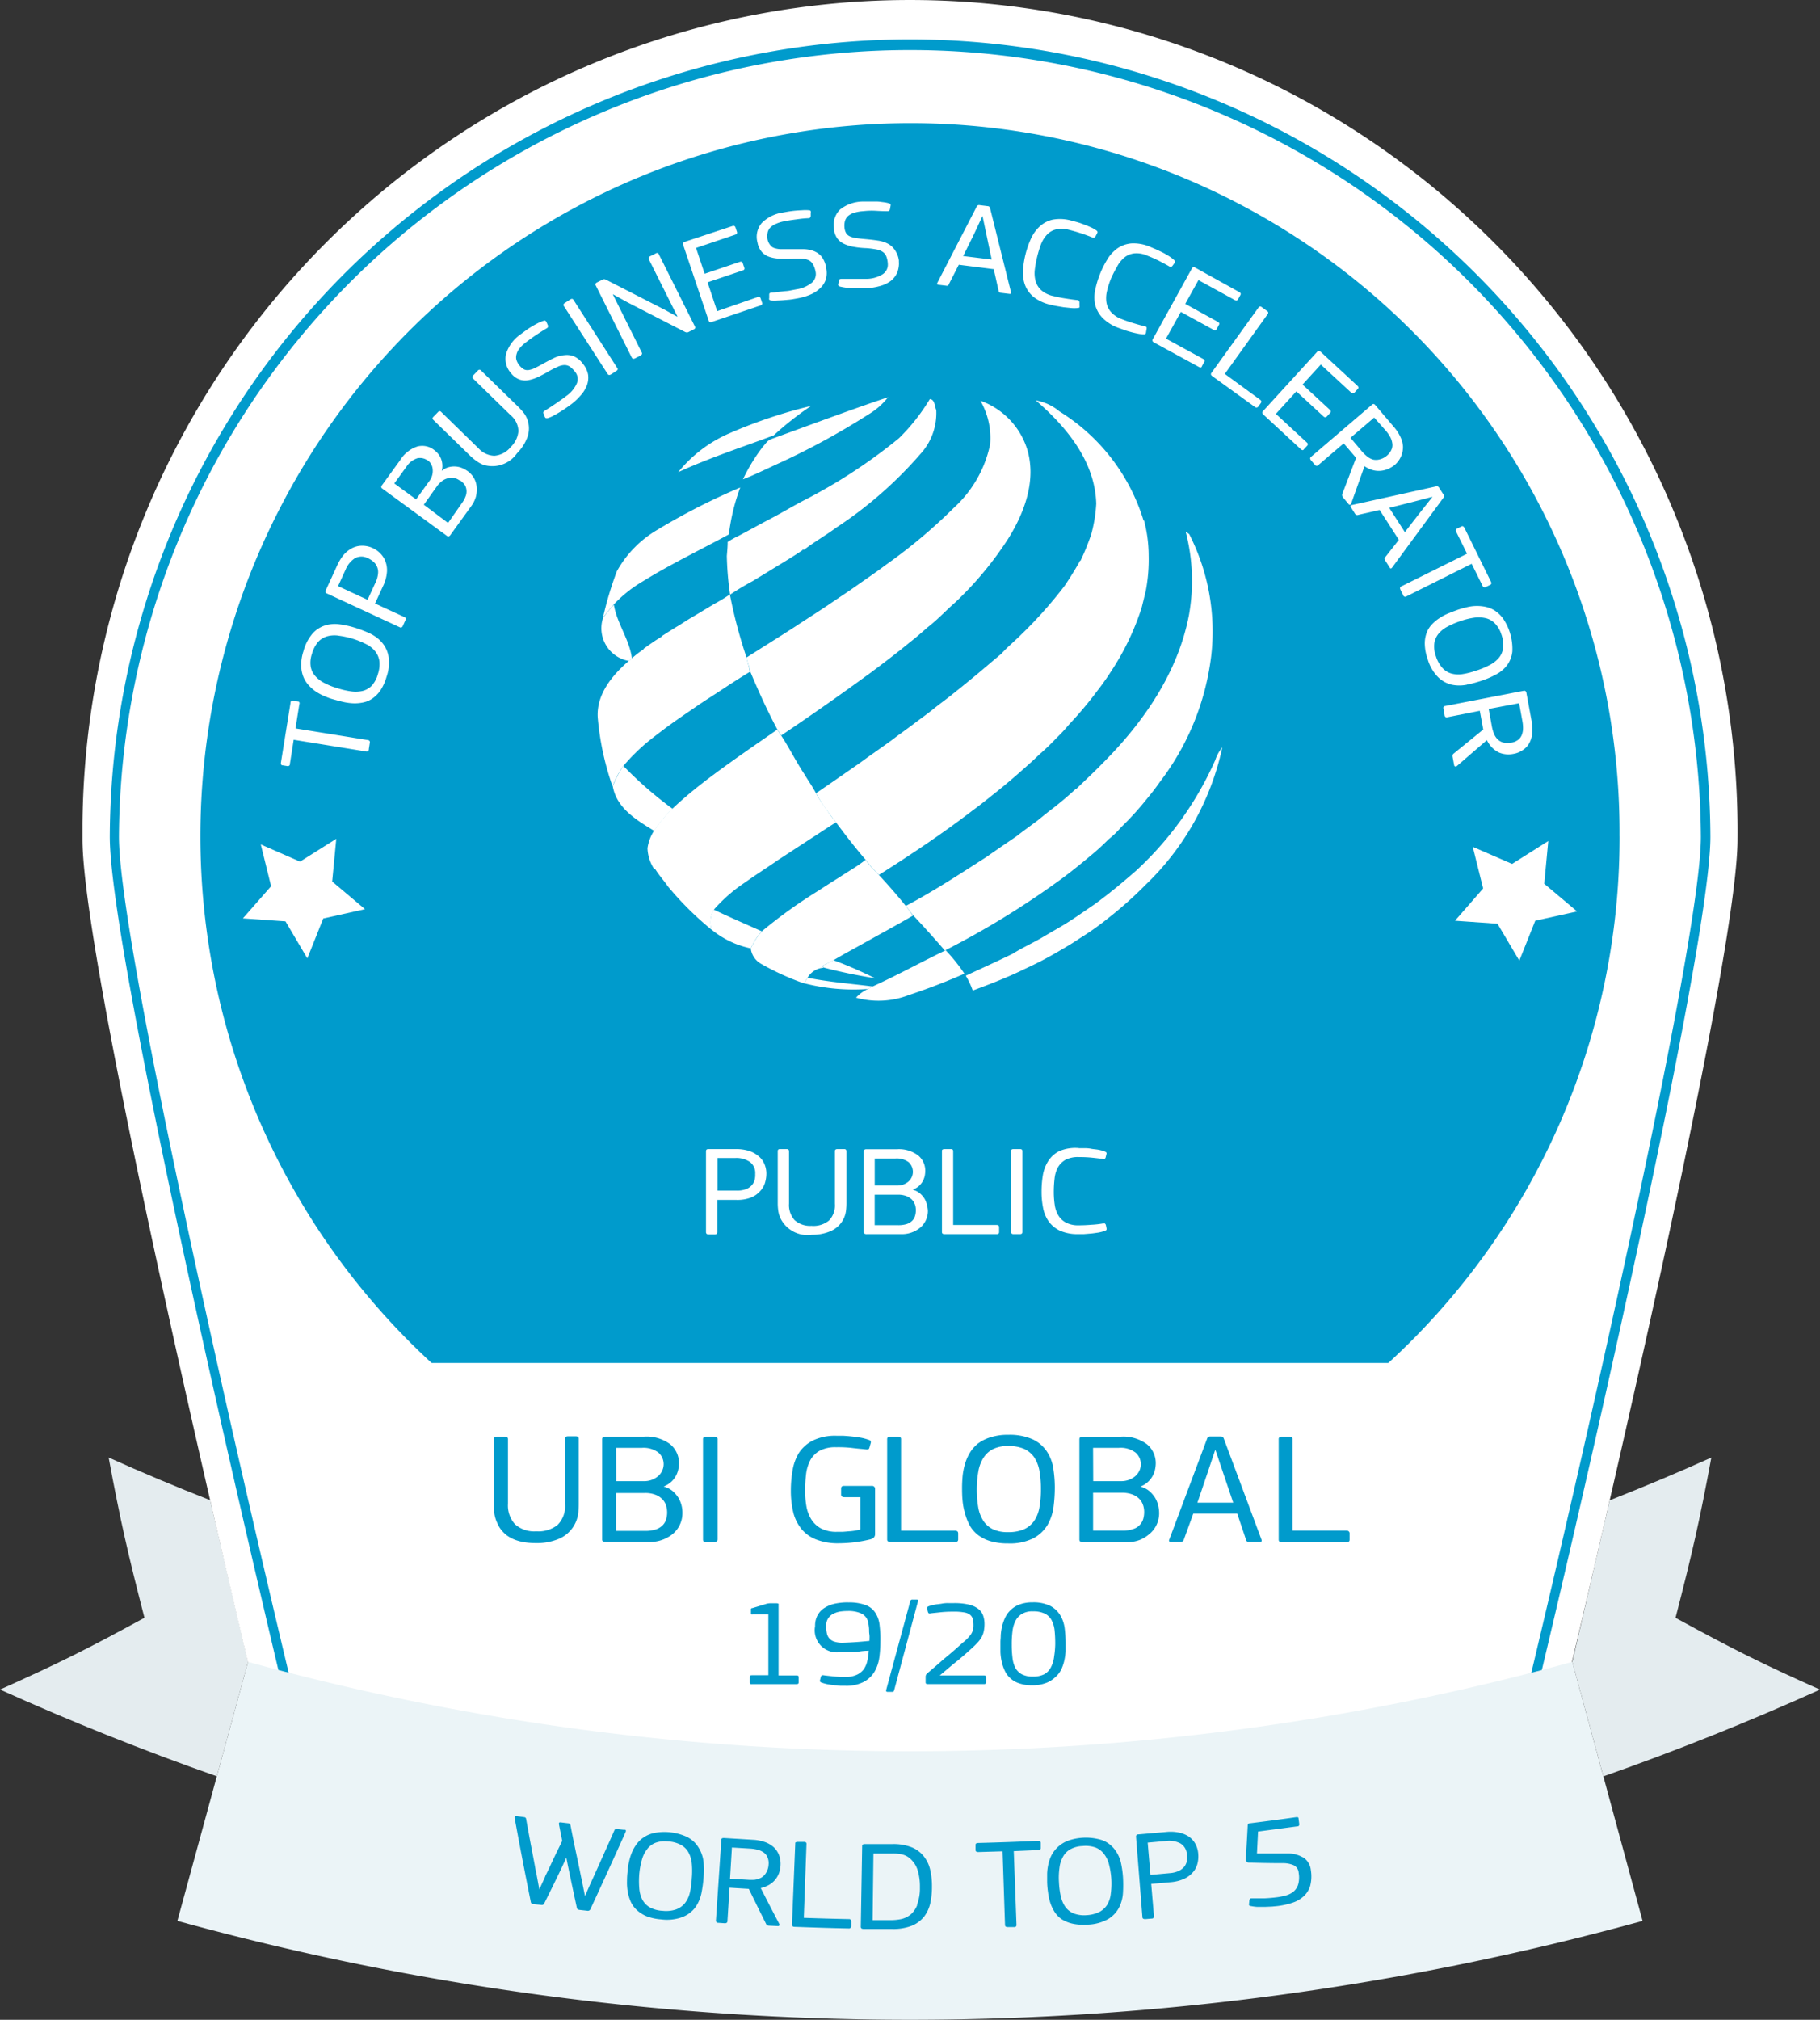
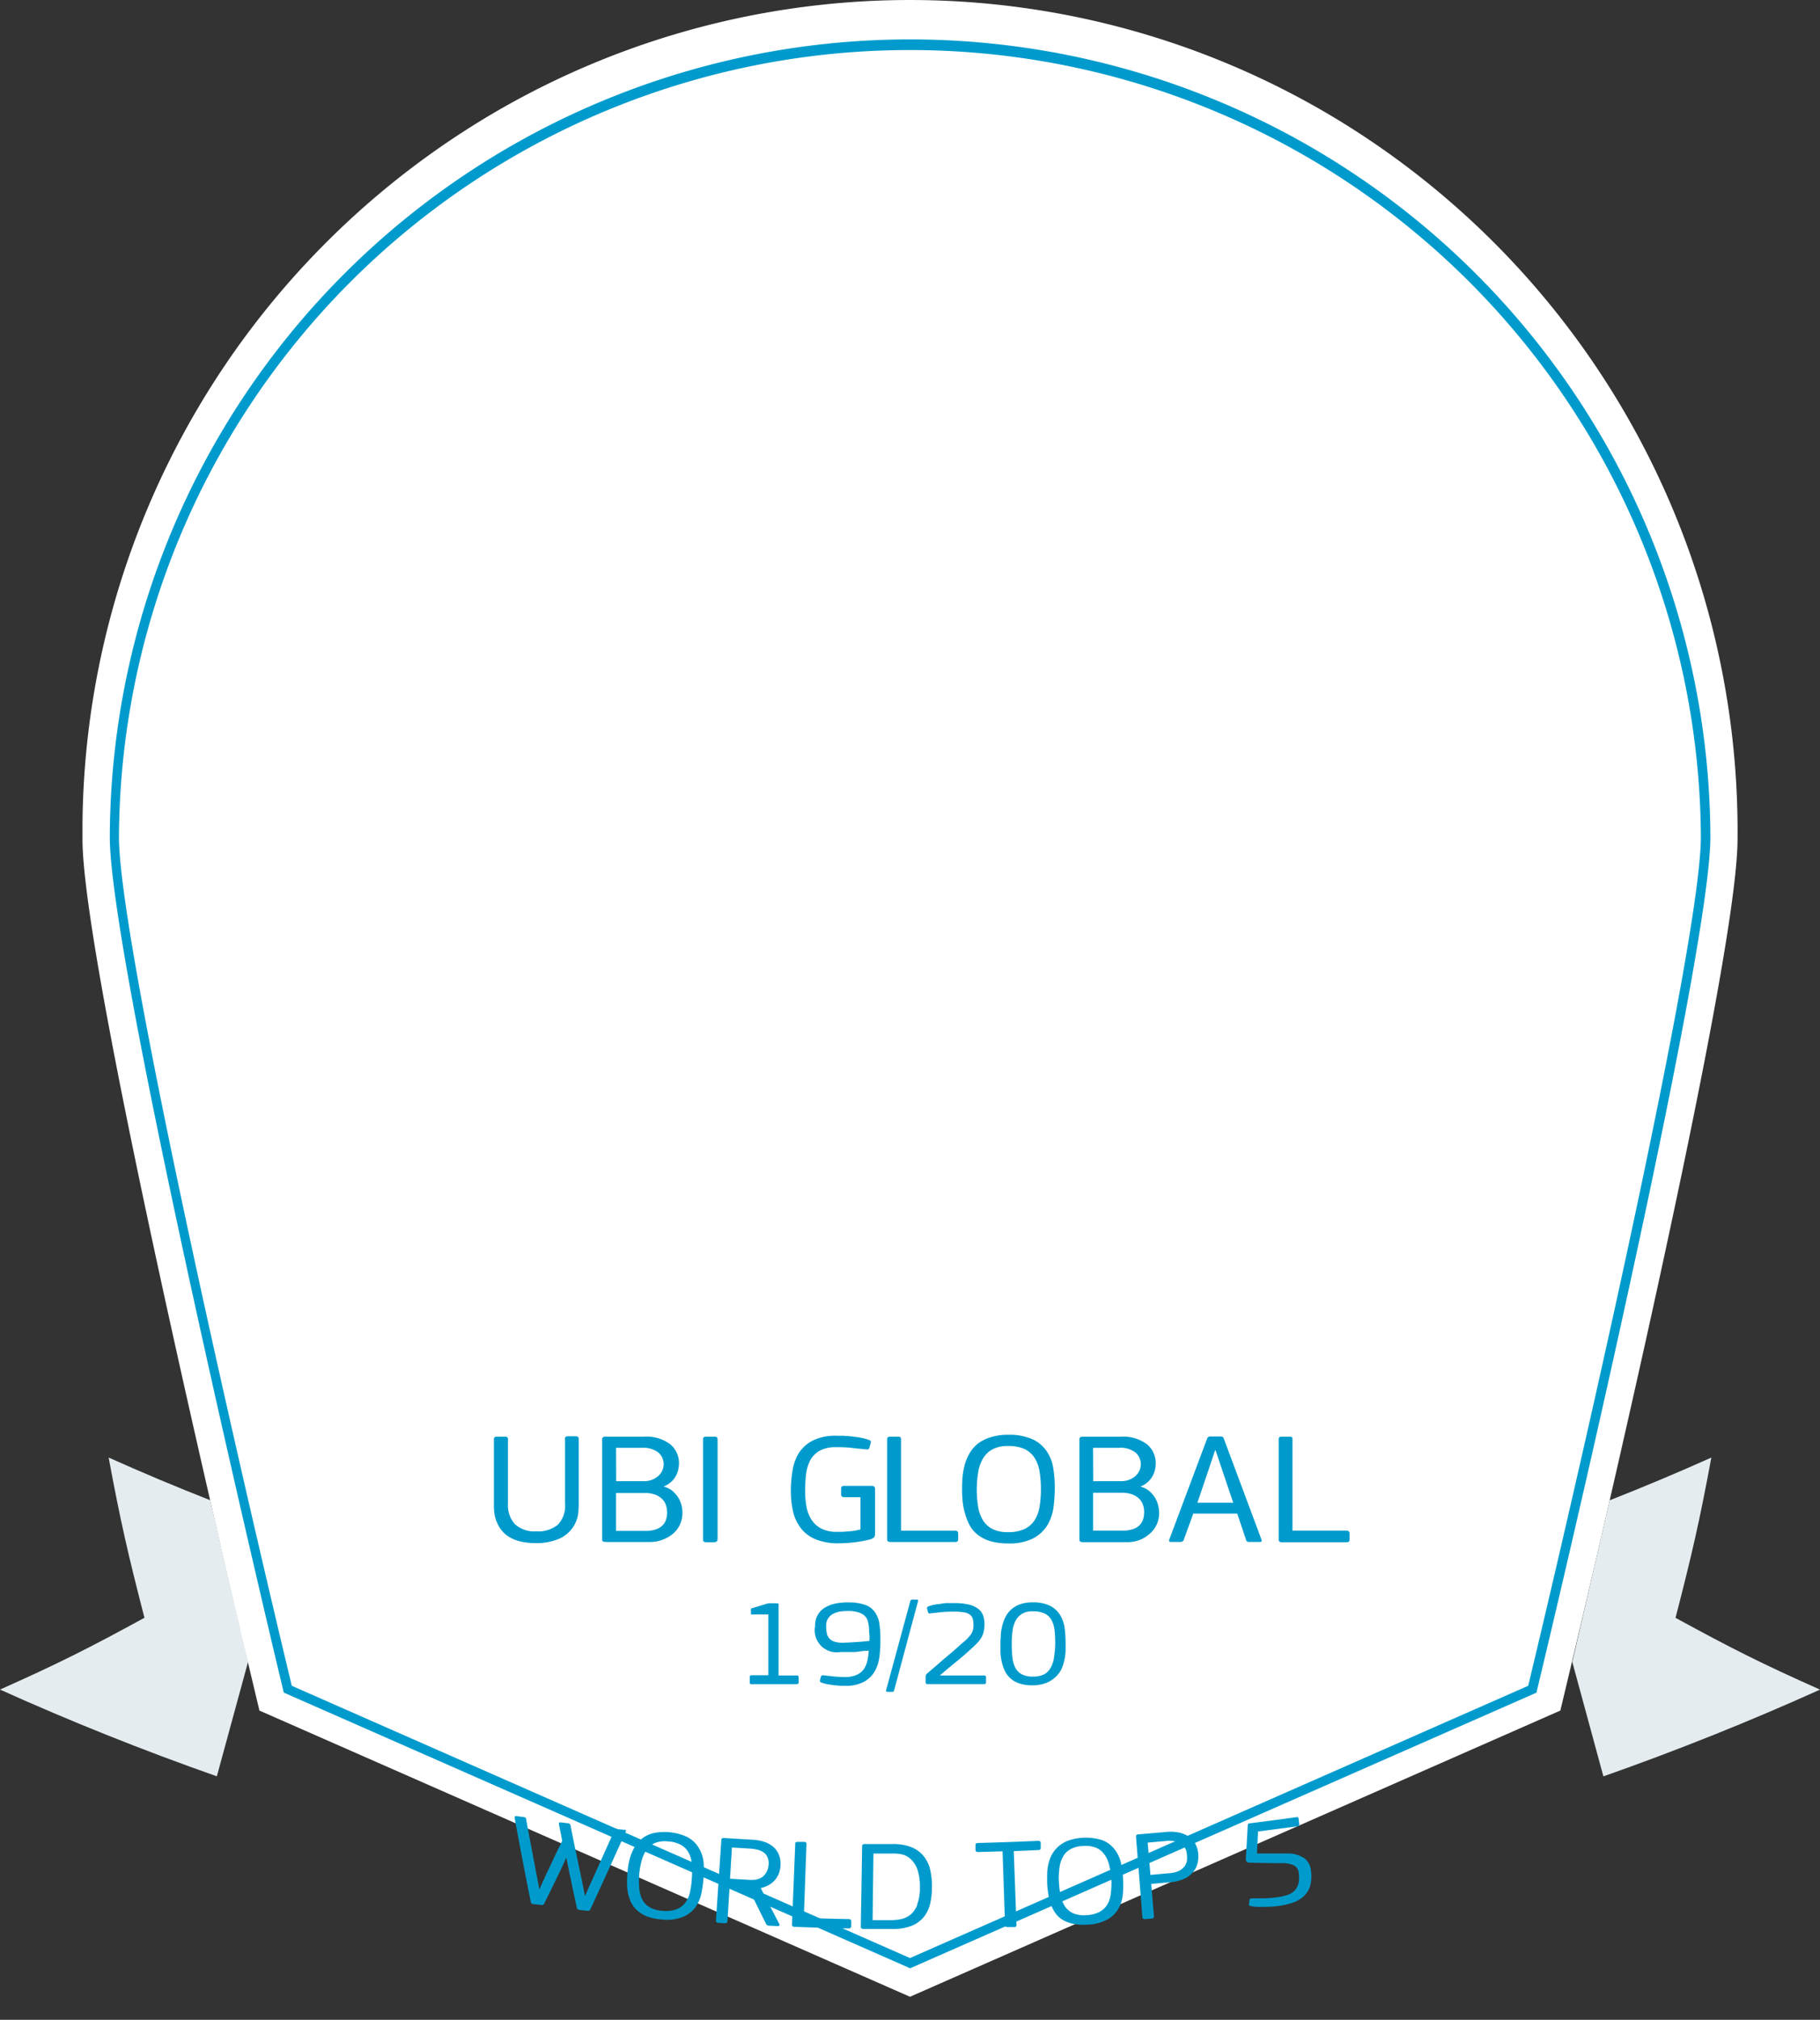
<svg xmlns="http://www.w3.org/2000/svg" id="_4_-_Иконка_UBI_Global" data-name="4 - Иконка UBI Global" width="144.836" height="160.694" viewBox="0 0 144.836 160.694">
  <rect x="0" y="0" width="144.836" height="160.694" fill="#333333" stroke="none" />
  <path id="Path_110" data-name="Path 110" d="M30.849,64.739a.22.22,0,0,1-.247.134l-.634-.059a.453.453,0,0,1-.167-.045.19.19,0,0,1-.061-.118q-.421-1.7-.815-3.379l-.127-.6-.249.579q-.723,1.541-1.471,3.112a.215.215,0,0,1-.238.118l-.668-.081a.2.2,0,0,1-.19-.17q-.765-3.346-1.374-6.726c0-.1.034-.149.136-.136l.6.084a.2.2,0,0,1,.136.052.222.222,0,0,1,.048.118q.254,1.431.557,2.852c.057.281.1.511.149.733l.118.579c.029.165.054.272.07.339l.226,1.073.448-.955a1.6,1.6,0,0,1,.124-.283l.244-.514.3-.656c.106-.238.21-.457.308-.656s.179-.385.249-.516l.134-.3q-.144-.657-.281-1.315c0-.113,0-.165.122-.149l.6.068a.2.2,0,0,1,.2.163c.158.74.308,1.428.455,2.055l.186.792.167.729.134.575c.036.158.068.272.081.333l.244,1.068H30.4l.4-.971c.032-.057.077-.163.145-.317l.229-.55.292-.692.317-.756c.249-.591.511-1.245.8-1.958a.183.183,0,0,1,.077-.106.26.26,0,0,1,.154,0l.577.041c.1,0,.129.061.081.19q-1.253,3.089-2.625,6.212Zm8.937-1.666a9.338,9.338,0,0,0,.1-1.231,7.478,7.478,0,0,0-.113-1.222,2.72,2.72,0,0,0-.4-1.086,2.256,2.256,0,0,0-.9-.783,4.352,4.352,0,0,0-2.711-.226,2.494,2.494,0,0,0-.828.385,2.261,2.261,0,0,0-.563.586,2.919,2.919,0,0,0-.351.7,4.384,4.384,0,0,0-.186.735,4.327,4.327,0,0,0-.077.683v.826a4,4,0,0,0,.088.821,3.3,3.3,0,0,0,.265.765,1.992,1.992,0,0,0,.511.643,2.678,2.678,0,0,0,.828.457,4.216,4.216,0,0,0,1.222.2,3.7,3.7,0,0,0,1.727-.281,2.4,2.4,0,0,0,.971-.833,2.915,2.915,0,0,0,.419-1.145Zm-.9-2.331a6.531,6.531,0,0,1-.061,2.34,2.136,2.136,0,0,1-.369.86,1.616,1.616,0,0,1-.695.511,2.707,2.707,0,0,1-1.089.154,2.429,2.429,0,0,1-1.023-.242,1.584,1.584,0,0,1-.611-.588,2.263,2.263,0,0,1-.283-.883,5.965,5.965,0,0,1-.029-1.132,5.611,5.611,0,0,1,.163-1.145,2.47,2.47,0,0,1,.378-.853,1.539,1.539,0,0,1,.649-.514,2.15,2.15,0,0,1,.98-.154,2.486,2.486,0,0,1,1.023.217,1.534,1.534,0,0,1,.638.548,2.272,2.272,0,0,1,.328.878Zm7.421,4.427a.129.129,0,0,0,0-.124q-.884-1.364-1.779-2.72a2.3,2.3,0,0,0,.69-.335,1.774,1.774,0,0,0,.695-1.027,2.218,2.218,0,0,0,.061-.579,1.969,1.969,0,0,0-.22-.869,1.638,1.638,0,0,0-.511-.579,2.107,2.107,0,0,0-.731-.312,3.082,3.082,0,0,0-.837-.088c-.788.025-1.573.025-2.36.025-.134,0-.2.057-.2.165v6.425c0,.118.072.174.21.174h.509c.138,0,.2-.061.2-.186V62.478h1.571q.791,1.341,1.62,2.67a.307.307,0,0,0,.113.1.414.414,0,0,0,.158,0l.692-.025a.136.136,0,0,0,.113-.057Zm-1.412-5.332a1.231,1.231,0,0,1,.149.584l-.016-.02a1.367,1.367,0,0,1-.158.708,1.025,1.025,0,0,1-.369.412,1.528,1.528,0,0,1-.511.195,3.622,3.622,0,0,1-.541.057H41.986V59.282h1.478a2.949,2.949,0,0,1,.566.041,1.4,1.4,0,0,1,.511.165.9.9,0,0,1,.353.349Zm7.074,5.024q-2.2.183-4.4.3c-.147,0-.224-.05-.231-.154L47.021,58.6a.158.158,0,0,1,.045-.147.2.2,0,0,1,.145-.041l.509-.027a.2.2,0,0,1,.145.027.17.17,0,0,1,.057.143l.33,5.85q1.826-.109,3.644-.263c.138,0,.21.041.22.154l.036.385c0,.1-.057.165-.183.181Zm6.371-2.806a5.011,5.011,0,0,0-.423-2.6,2.675,2.675,0,0,0-.634-.987,2.342,2.342,0,0,0-1.021-.579,3.948,3.948,0,0,0-1.534-.072c-.731.084-1.462.165-2.191.238-.14.014-.195.077-.195.183l.6,6.389a.158.158,0,0,0,.068.129.452.452,0,0,0,.2,0q1.144-.11,2.286-.242a4.165,4.165,0,0,0,1.586-.462,2.444,2.444,0,0,0,.9-.858,2.635,2.635,0,0,0,.351-1.141Zm-1.38-2.48a4.482,4.482,0,0,1,.369,1.356l-.043,0a3.52,3.52,0,0,1-.034,1.376,1.941,1.941,0,0,1-.45.849,1.817,1.817,0,0,1-.706.446,4.475,4.475,0,0,1-.815.186l-1.494.163-.511-5.277,1.532-.165a3.1,3.1,0,0,1,.819,0,1.535,1.535,0,0,1,.74.308,2.05,2.05,0,0,1,.593.756Z" transform="translate(31.084 71.471)" fill="#fff" fill-rule="evenodd" />
  <path id="Path_111" data-name="Path 111" d="M16.724,55.073q-4.08-1.6-8.079-3.395c.946,5.09,1.534,7.647,2.851,12.75C7.04,66.859,4.737,68.024,0,70.14q8.477,3.817,17.256,6.9l2.485-9.107L16.724,55.073Zm111.372.009q4.086-1.606,8.093-3.4c-.944,5.09-1.532,7.647-2.851,12.75,4.458,2.431,6.762,3.6,11.5,5.712q-8.468,3.816-17.24,6.9l-2.474-9.1L128.1,55.084Z" transform="translate(0 64.282)" fill="#e4ecef" fill-rule="evenodd" />
  <path id="Path_112" data-name="Path 112" d="M134.609,67.208A66.249,66.249,0,0,0,102.189,9.6a65.577,65.577,0,0,0-65.855-.584A66.238,66.238,0,0,0,2.9,66.035v1.172c0,10.9,14.083,69.324,14.083,69.324L68.754,159.3l51.754-22.771S134.609,78.113,134.609,67.208Z" transform="translate(3.664 -0.438)" fill="#fff" fill-rule="evenodd" />
-   <path id="Path_113" data-name="Path 113" d="M119.979,61.508a56.421,56.421,0,0,0-106.2-26.867,56.943,56.943,0,0,0,11.664,68.775h76.139a56.685,56.685,0,0,0,18.4-41.907Z" transform="translate(8.903 5.02)" fill="#009bcc" fill-rule="evenodd" />
  <path id="Path_114" data-name="Path 114" d="M67.4,155.217l.149.068L117.4,133.351l.041-.179c4.768-19.92,13.8-59.749,13.8-67.915a63.689,63.689,0,0,0-127.377,0c0,10.055,13.2,65.421,13.8,67.9l0,.009.045.181,49.7,21.868Zm.147-.749-49.2-21.662C13.209,111.361,4.593,73.2,4.593,65.258a62.946,62.946,0,0,1,125.89,0c0,8.066-8.962,47.6-13.741,67.548l-49.2,21.662Z" transform="translate(4.873 1.315)" fill="#009bcc" fill-rule="evenodd" />
  <path id="Path_115" data-name="Path 115" d="M11.352,47.515l-.308,1.933,5.771.928a.165.165,0,0,1,.143.215l-.081.514a.164.164,0,0,1-.2.181L10.9,50.351,10.6,52.266a.165.165,0,0,1-.2.181l-.385-.063c-.109,0-.149-.091-.129-.22l.763-4.755a.157.157,0,0,1,.195-.17l.382.068c.113-.007.158.07.134.208Zm5.558-5.649a9.894,9.894,0,0,0-1.15-.435,7.615,7.615,0,0,0-1.186-.263,2.664,2.664,0,0,0-1.143.077,2.231,2.231,0,0,0-1.023.647,3.6,3.6,0,0,0-.735,1.426,3.405,3.405,0,0,0-.174,1.136,2.464,2.464,0,0,0,.174.894,2.21,2.21,0,0,0,.435.683,3.105,3.105,0,0,0,.6.514,4.375,4.375,0,0,0,.67.349l.118.048a3.886,3.886,0,0,0,.527.183l.238.066c.188.052.367.1.559.145a4.473,4.473,0,0,0,.812.113,3.171,3.171,0,0,0,.8-.068,1.962,1.962,0,0,0,.731-.312,2.467,2.467,0,0,0,.645-.652,3.945,3.945,0,0,0,.48-1.068,3.372,3.372,0,0,0,.154-1.659,2.308,2.308,0,0,0-.548-1.113,2.942,2.942,0,0,0-.987-.711Zm-2.474.2a6.683,6.683,0,0,1,2.218.672,2.111,2.111,0,0,1,.742.588,1.634,1.634,0,0,1,.326.776,2.444,2.444,0,0,1-.122,1.027,2.24,2.24,0,0,1-.475.905,1.532,1.532,0,0,1-.715.425,2.422,2.422,0,0,1-.914.045,6.281,6.281,0,0,1-1.093-.247,5.658,5.658,0,0,1-1.068-.425,2.408,2.408,0,0,1-.735-.57,1.507,1.507,0,0,1-.349-.756,2.116,2.116,0,0,1,.1-.98,2.566,2.566,0,0,1,.464-.926,1.568,1.568,0,0,1,.7-.466,2.24,2.24,0,0,1,.926-.072Zm3.322-6.576a2.005,2.005,0,0,0-1.451-.575,1.731,1.731,0,0,0-.767.195,2.263,2.263,0,0,0-.649.514,3.74,3.74,0,0,0-.509.812l-.921,2.007c-.061.124-.041.21.057.258l5.83,2.7c.1.052.186.011.24-.113l.2-.446c.059-.12.032-.2-.068-.251l-2.347-1.079.638-1.387a3.123,3.123,0,0,0,.312-1.134,1.973,1.973,0,0,0-.138-.874A1.718,1.718,0,0,0,17.759,35.494Zm-1.98.414a1.089,1.089,0,0,1,1.023,0h0a1.717,1.717,0,0,1,.439.278,1.082,1.082,0,0,1,.373.944,2.132,2.132,0,0,1-.2.715l-.634,1.376-2.347-1.089.6-1.315a1.946,1.946,0,0,1,.749-.91Zm8.982-6.916a1.724,1.724,0,0,1,.708,1.306,2.263,2.263,0,0,1-.075.749,2.4,2.4,0,0,1-.369.729l-1.641,2.27a.312.312,0,0,1-.143.129.154.154,0,0,1-.138-.036l-5.167-3.779c-.086-.068-.091-.154,0-.267l1.437-1.982a2.557,2.557,0,0,1,1.369-1.089,1.528,1.528,0,0,1,1.337.278,1.9,1.9,0,0,1,.272.249,1.494,1.494,0,0,1,.373.833,1.55,1.55,0,0,1-.041.582,1.43,1.43,0,0,1,.573-.3,1.679,1.679,0,0,1,1.077.084,2.559,2.559,0,0,1,.425.244Zm-3.2-.855a1.018,1.018,0,0,0-.815-.181,1.623,1.623,0,0,0-.876.679l-.962,1.328,1.734,1.267,1.064-1.471a1.317,1.317,0,0,0,.26-.894.987.987,0,0,0-.4-.749v.02Zm2.136,1.39a1.363,1.363,0,0,1,.419.206l.023-.02a1.638,1.638,0,0,1,.33.3.905.905,0,0,1,.174.41,1.066,1.066,0,0,1-.041.514,2.184,2.184,0,0,1-.339.627L23.186,33.1l-1.93-1.448L22.292,30.2a2,2,0,0,1,.464-.468,1.331,1.331,0,0,1,.482-.2,1.014,1.014,0,0,1,.464,0Zm4.447-2.437a1.992,1.992,0,0,0,.643-1.285,1.7,1.7,0,0,0-.622-1.274l-2.974-2.9a.17.17,0,0,1-.072-.143.3.3,0,0,1,.086-.138l.349-.36a.2.2,0,0,1,.122-.077.168.168,0,0,1,.138.068l2.949,2.874a6.063,6.063,0,0,1,.414.453,1.991,1.991,0,0,1,.3.514,2.066,2.066,0,0,1,.032,1.433,3.59,3.59,0,0,1-.837,1.31,2.392,2.392,0,0,1-2.67.914,2.121,2.121,0,0,1-.509-.272,4.431,4.431,0,0,1-.511-.412l-2.953-2.876c-.057-.052-.081-.1-.077-.136a.242.242,0,0,1,.077-.131l.353-.364a.272.272,0,0,1,.122-.077.181.181,0,0,1,.143.068l2.974,2.9a1.765,1.765,0,0,0,1.251.579A1.856,1.856,0,0,0,28.149,27.089Zm5.784-6.635a1.888,1.888,0,0,1,.4.837,1.709,1.709,0,0,1-.081.831,2.507,2.507,0,0,1-.466.788,4.951,4.951,0,0,1-.735.708c-.127.1-.272.2-.439.317a9.106,9.106,0,0,1-1.023.627,2.2,2.2,0,0,1-.444.195.285.285,0,0,1-.179,0,.217.217,0,0,1-.077-.1l-.106-.272c-.032-.077,0-.143.091-.2l.455-.29.475-.317.439-.31a4.082,4.082,0,0,0,.339-.249,2.479,2.479,0,0,0,.862-1.03.9.9,0,0,0-.143-.907,2.018,2.018,0,0,0-.407-.407.792.792,0,0,0-.441-.134,1.349,1.349,0,0,0-.511.129,6.411,6.411,0,0,0-.711.355c-.3.181-.593.333-.874.466a3.146,3.146,0,0,1-.8.258,1.374,1.374,0,0,1-.722-.072,1.537,1.537,0,0,1-.654-.514,1.691,1.691,0,0,1-.371-1.516,2.971,2.971,0,0,1,1.138-1.539l.349-.258a6.79,6.79,0,0,1,.96-.6,3.3,3.3,0,0,1,.511-.222c.086-.029.143-.036.179,0a.156.156,0,0,1,.077.1l.118.263a.389.389,0,0,1,0,.109q0,.061-.109.122-.388.233-.765.484-.434.285-.844.6a3.033,3.033,0,0,0-.548.514,1.218,1.218,0,0,0-.24.484.808.808,0,0,0,0,.441,1.378,1.378,0,0,0,.593.738.647.647,0,0,0,.4.052,1.777,1.777,0,0,0,.511-.174q.35-.175.69-.369c.3-.165.584-.315.86-.444a2.478,2.478,0,0,1,.806-.2,1.471,1.471,0,0,1,.751.118,1.856,1.856,0,0,1,.686.586Zm2.652.557-.43.276c-.118.07-.2.061-.265-.036l-3.472-5.386a.17.17,0,0,1-.034-.156.26.26,0,0,1,.113-.113l.423-.276a.276.276,0,0,1,.143-.045c.041,0,.081.029.122.1l3.474,5.406c.068.077.041.158-.077.231Zm-.256-6.088H36.3l2.3,4.621c.057.1,0,.186-.1.247l-.43.215c-.12.061-.213.041-.265-.061l-2.874-5.753c-.048-.091,0-.163.1-.22l.43-.215a.274.274,0,0,1,.183-.043.915.915,0,0,1,.149.057l4.689,2.4.93.514h.032l-2.279-4.556a.181.181,0,0,1,0-.154.24.24,0,0,1,.118-.1l.435-.215a.181.181,0,0,1,.136-.032q.058,0,.109.109l2.867,5.735c.05.1.02.174-.091.233l-.389.195a.285.285,0,0,1-.186.045.452.452,0,0,1-.158-.057l-4.6-2.367-1.077-.6Zm11.825.812a.247.247,0,0,1-.136.077l-3.836,1.3c-.134.045-.215,0-.244-.088l-2.044-6.065c-.036-.106,0-.183.143-.226L45.812,9.48c.124-.041.2,0,.24.086l.124.371c.034.106,0,.183-.143.231L42.92,11.22l.686,2.055,2.795-.946c.122-.041.2,0,.235.093l.127.376c.036.1,0,.174-.131.215l-2.795.944.765,2.292,3.225-1.12a.167.167,0,0,1,.235.106l.122.367a.15.15,0,0,1-.029.134Zm5.11-2.985a1.887,1.887,0,0,1,0,.946,1.6,1.6,0,0,1-.441.708,2.459,2.459,0,0,1-.756.514,4.65,4.65,0,0,1-.971.3c-.158.034-.337.061-.511.091s-.4.045-.6.063-.4.029-.588.036a2.828,2.828,0,0,1-.48,0,.26.26,0,0,1-.167-.072.152.152,0,0,1,0-.118v-.3c0-.079.057-.124.167-.138a4.4,4.4,0,0,0,.511-.052L50,14.66a2.939,2.939,0,0,0,.511-.07l.414-.079a2.489,2.489,0,0,0,1.227-.539.9.9,0,0,0,.272-.9,1.8,1.8,0,0,0-.2-.55.783.783,0,0,0-.326-.317,1.426,1.426,0,0,0-.511-.129,6.643,6.643,0,0,0-.788,0,8.928,8.928,0,0,1-.984,0,2.919,2.919,0,0,1-.833-.136,1.394,1.394,0,0,1-.613-.385,1.591,1.591,0,0,1-.358-.769,1.691,1.691,0,0,1,.33-1.539,2.947,2.947,0,0,1,1.686-.844l.421-.077c.167-.023.346-.05.541-.068s.389-.029.582-.038a3.216,3.216,0,0,1,.511,0,.181.181,0,0,1,.165.068.17.17,0,0,1,0,.122v.283a.364.364,0,0,1-.043.1c0,.036-.07.057-.147.061a7.947,7.947,0,0,0-.9.088c-.339.041-.683.091-1.021.158a2.886,2.886,0,0,0-.724.235,1.267,1.267,0,0,0-.43.319.817.817,0,0,0-.174.407,1.478,1.478,0,0,0,0,.471,1.086,1.086,0,0,0,.235.482.638.638,0,0,0,.337.226,1.752,1.752,0,0,0,.536.077H51.46a2.42,2.42,0,0,1,.821.149,1.476,1.476,0,0,1,.625.441,1.9,1.9,0,0,1,.358.837Zm5.8-.487a1.955,1.955,0,0,1-.138.944,1.745,1.745,0,0,1-.511.647,2.557,2.557,0,0,1-.817.392,5.065,5.065,0,0,1-1,.179H55.459A4.689,4.689,0,0,1,54.4,14.3a.321.321,0,0,1-.158-.091.192.192,0,0,1,0-.124l.063-.287c0-.077.081-.118.19-.118h2.016a2.436,2.436,0,0,0,1.283-.38.912.912,0,0,0,.385-.837,1.833,1.833,0,0,0-.118-.57.758.758,0,0,0-.287-.36,1.349,1.349,0,0,0-.511-.195,7.183,7.183,0,0,0-.781-.1,6.607,6.607,0,0,1-.982-.1,2.949,2.949,0,0,1-.8-.242,1.417,1.417,0,0,1-.561-.462,1.586,1.586,0,0,1-.251-.81,1.7,1.7,0,0,1,.511-1.476,2.969,2.969,0,0,1,1.777-.62h.973a2.807,2.807,0,0,1,.582.041,3.028,3.028,0,0,1,.511.091.24.24,0,0,1,.158.091.2.2,0,0,1,0,.122l-.052.283a.267.267,0,0,1-.057.1.22.22,0,0,1-.154.041c-.253,0-.557-.011-.905-.032a5.63,5.63,0,0,0-1.018.032,2.811,2.811,0,0,0-.747.138,1.24,1.24,0,0,0-.471.263.876.876,0,0,0-.226.38,1.437,1.437,0,0,0-.041.473,1.125,1.125,0,0,0,.124.475.663.663,0,0,0,.306.272,1.826,1.826,0,0,0,.511.14c.208.032.464.057.769.084s.652.066.95.113a2.453,2.453,0,0,1,.8.249,1.536,1.536,0,0,1,.561.516A1.856,1.856,0,0,1,59.069,12.264Zm3.888,1.96a.2.2,0,0,0,.1-.122l.783-1.539,2.784.353L67,14.64a.2.2,0,0,0,.052.109.278.278,0,0,0,.127.045l.695.084c.113.009.113-.032.113-.129L66.324,8.072a.253.253,0,0,0-.052-.118.208.208,0,0,0-.147-.061l-.638-.079a.2.2,0,0,0-.235.124l-3.119,6.04c-.054.1-.029.174.077.174l.593.07a.294.294,0,0,0,.154,0ZM65.72,8.688l.358,1.7.369,1.756-2.268-.278.812-1.638.72-1.539h.011Zm7.092.36.41.113a5.2,5.2,0,0,1,.511.17c.174.068.362.138.543.22a2.678,2.678,0,0,1,.468.253c.077.05.118.1.122.134a.181.181,0,0,1-.029.118l-.134.263a.551.551,0,0,1-.081.07.179.179,0,0,1-.158,0,13.831,13.831,0,0,0-1.833-.6,2.127,2.127,0,0,0-1.086-.036,1.455,1.455,0,0,0-.724.441,2.4,2.4,0,0,0-.471.792,9.112,9.112,0,0,0-.475,2,2.406,2.406,0,0,0,.072.889,1.594,1.594,0,0,0,.45.713,2.091,2.091,0,0,0,.944.457,9.338,9.338,0,0,0,1,.2c.317.052.62.093.9.124a.17.17,0,0,1,.158.068.446.446,0,0,1,.034.106v.272a.285.285,0,0,1,0,.129c0,.032-.07.052-.152.057a2.759,2.759,0,0,1-.511,0l-.588-.061-.552-.093q-.217-.037-.43-.093a3.338,3.338,0,0,1-1.394-.616,2.3,2.3,0,0,1-.695-.939,2.774,2.774,0,0,1-.174-1.156,7.314,7.314,0,0,1,.609-2.5,3.01,3.01,0,0,1,.679-.991,2.267,2.267,0,0,1,1.055-.579,3.289,3.289,0,0,1,1.541.081Zm6.275,2.1.394.165.511.24a5.713,5.713,0,0,1,.511.287,3.154,3.154,0,0,1,.435.319c.068.061.1.113.1.149a.149.149,0,0,1-.041.113l-.174.24a.292.292,0,0,1-.091.063.172.172,0,0,1-.154-.036q-.391-.223-.792-.428-.462-.234-.946-.421a2.037,2.037,0,0,0-1.068-.183,1.53,1.53,0,0,0-.781.339,2.391,2.391,0,0,0-.573.729,9.479,9.479,0,0,0-.491.969,6.536,6.536,0,0,0-.3.946,2.353,2.353,0,0,0-.052.889,1.546,1.546,0,0,0,.348.769,2.044,2.044,0,0,0,.874.586c.333.134.649.24.962.333s.6.174.874.242a.146.146,0,0,1,.143.086.326.326,0,0,1,0,.113l-.045.272a.24.24,0,0,1-.041.124.2.2,0,0,1-.158.036,2.415,2.415,0,0,1-.511-.061q-.289-.058-.573-.14a4.613,4.613,0,0,1-.511-.163l-.414-.149a3.417,3.417,0,0,1-1.276-.812,2.34,2.34,0,0,1-.564-1.025,2.8,2.8,0,0,1,0-1.165,7.6,7.6,0,0,1,.946-2.408,2.917,2.917,0,0,1,.808-.9,2.286,2.286,0,0,1,1.118-.405,3.312,3.312,0,0,1,1.528.283Zm4,9.586a.278.278,0,0,1-.147-.041L79.36,18.738c-.118-.068-.154-.149-.1-.242l3.123-5.649c.057-.1.143-.122.265-.057l3.5,1.942c.118.068.147.145.091.235l-.188.344c-.057.1-.143.12-.265.052l-2.883-1.582-1.052,1.89L84.445,17.1c.113.061.143.143.091.235l-.192.351c-.052.091-.138.113-.251.045L81.5,16.31l-1.181,2.127,2.965,1.62a.158.158,0,0,1,.077.242l-.188.339c-.011.061-.045.091-.088.091Zm4.291,3.128L84,21.418c-.113-.081-.131-.163-.07-.249l3.75-5.205a.191.191,0,0,1,.129-.086.226.226,0,0,1,.136.057l.416.3a.226.226,0,0,1,.091.109.19.19,0,0,1-.045.149L85,21.243,87.812,23.3c.1.077.122.163.057.256l-.226.317a.189.189,0,0,1-.265-.014Zm3.8,3.447a.283.283,0,0,1-.131-.077L88.072,24.48c-.1-.091-.118-.181-.041-.263l4.322-4.734a.181.181,0,0,1,.272,0l2.922,2.7c.1.093.113.174.036.253l-.26.292a.184.184,0,0,1-.272,0l-2.412-2.229-1.455,1.593,2.166,2c.1.086.109.167.036.249l-.272.294c-.07.081-.158.077-.253,0l-2.168-2-1.629,1.788,2.478,2.29a.165.165,0,0,1,0,.256l-.26.283a.1.1,0,0,1-.1.057Zm3.788,4.343a.133.133,0,0,0,.086-.086l1.064-2.978a2.323,2.323,0,0,0,.674.315,1.821,1.821,0,0,0,1.222-.109,2.2,2.2,0,0,0,.509-.308,1.883,1.883,0,0,0,.656-1.494,2.1,2.1,0,0,0-.215-.76,3.27,3.27,0,0,0-.455-.708l-1.534-1.8c-.081-.1-.167-.113-.249-.041l-4.87,4.164c-.081.072-.081.158,0,.263l.321.38a.174.174,0,0,0,.272,0l2.014-1.72.984,1.15-1.1,2.888a.265.265,0,0,0,0,.147.43.43,0,0,0,.081.136l.423.511a.122.122,0,0,0,.113.052Zm3.3-4.395a1.265,1.265,0,0,1-.362.484,1.371,1.371,0,0,1-.6.308,1.082,1.082,0,0,1-.548,0,1.478,1.478,0,0,1-.459-.263,3.243,3.243,0,0,1-.378-.369L95,26.326l1.887-1.611.928,1.048a3.015,3.015,0,0,1,.328.464,1.466,1.466,0,0,1,.181.514.892.892,0,0,1-.054.511Zm-2.806,5.2a.2.2,0,0,0,.158,0l1.7-.389,1.532,2.376L97.76,35.833a.149.149,0,0,0-.052.109.2.2,0,0,0,.045.127l.38.6c.045.072.1.072.167,0l4.089-5.563a.308.308,0,0,0,.061-.113.254.254,0,0,0-.052-.154l-.346-.543a.21.21,0,0,0-.251-.1l-6.69,1.48c-.113.02-.143.072-.086.163l.328.514a.272.272,0,0,0,.106.109Zm6.045-1.405-1.084,1.369-1.093,1.412L98.086,31.9l1.77-.446,1.652-.432v.032Zm4,7.043-.86-1.745-5.205,2.6a.163.163,0,0,1-.242-.088l-.22-.446c-.061-.129-.041-.215.068-.267l5.232-2.6-.86-1.736c-.059-.124-.038-.215.063-.263l.353-.174c.091-.052.167,0,.229.1l2.116,4.3c.061.118.041.2-.057.247l-.349.174a.189.189,0,0,1-.272-.109Zm-1.238,7.869a9.246,9.246,0,0,0,1.186-.317,7.03,7.03,0,0,0,1.113-.48,2.7,2.7,0,0,0,.885-.729,2.261,2.261,0,0,0,.43-1.109,4.293,4.293,0,0,0-.742-2.63,2.6,2.6,0,0,0-.656-.627,2.241,2.241,0,0,0-.747-.3,3.325,3.325,0,0,0-1.519.045q-.334.077-.659.186c-.256.091-.511.188-.769.294a3.938,3.938,0,0,0-.724.385,3.2,3.2,0,0,0-.607.514,1.956,1.956,0,0,0-.41.683,2.444,2.444,0,0,0-.133.894,3.8,3.8,0,0,0,.226,1.154,3.362,3.362,0,0,0,.833,1.444,2.308,2.308,0,0,0,1.086.6,3.007,3.007,0,0,0,1.206,0Zm1.887-1.6a6.508,6.508,0,0,1-1.079.466h-.016a6.162,6.162,0,0,1-1.118.294,2.084,2.084,0,0,1-.921-.045,1.5,1.5,0,0,1-.708-.448,2.5,2.5,0,0,1-.511-.919,2.209,2.209,0,0,1-.129-1.027,1.543,1.543,0,0,1,.328-.76,2.318,2.318,0,0,1,.715-.575,6.427,6.427,0,0,1,1.023-.437,5.681,5.681,0,0,1,1.109-.276,2.44,2.44,0,0,1,.923.041,1.512,1.512,0,0,1,.722.41,2.228,2.228,0,0,1,.509.86,2.435,2.435,0,0,1,.154,1.025,1.546,1.546,0,0,1-.292.792,2.317,2.317,0,0,1-.708.6Zm-2.838,8.1a.123.123,0,0,0,.124,0l2.417-2.084a2.093,2.093,0,0,0,.935.975,1.955,1.955,0,0,0,1.15.124,1.883,1.883,0,0,0,.817-.339,1.537,1.537,0,0,0,.511-.6,2.112,2.112,0,0,0,.2-.769,3.15,3.15,0,0,0-.041-.837L109,46.617a.171.171,0,0,0-.192-.165l-6.275,1.213c-.134.02-.158.091-.134.22l.091.514a.167.167,0,0,0,.068.136.163.163,0,0,0,.149.023l2.584-.511.276,1.489-2.349,1.91a.231.231,0,0,0-.088.118.4.4,0,0,0,0,.154l.118.647c.011.052.032.1.068.1Zm5.044-2.12a1.245,1.245,0,0,1-.552.235v-.014a1.451,1.451,0,0,1-.69-.007,1.018,1.018,0,0,1-.453-.292,1.335,1.335,0,0,1-.267-.453,2.964,2.964,0,0,1-.143-.514L106,47.9l2.421-.457.26,1.423a2.888,2.888,0,0,1,.052.559,1.471,1.471,0,0,1-.088.514.892.892,0,0,1-.285.4ZM48.408,85.594a2.49,2.49,0,0,0,.109-.708,1.912,1.912,0,0,0-.181-.842,1.584,1.584,0,0,0-.509-.616,2.127,2.127,0,0,0-.776-.392,3.485,3.485,0,0,0-.946-.122H43.913c-.138,0-.2.057-.2.163v6.45c0,.113.066.177.2.177h.509c.129,0,.19-.063.19-.177V86.961h1.532a2.974,2.974,0,0,0,1.15-.19,1.924,1.924,0,0,0,.731-.514,1.674,1.674,0,0,0,.385-.663ZM47.2,83.935a1.086,1.086,0,0,1,.43.95v.009a1.777,1.777,0,0,1-.045.482,1.127,1.127,0,0,1-.242.43,1.154,1.154,0,0,1-.453.3,1.987,1.987,0,0,1-.733.113H44.626V83.625h1.439A1.9,1.9,0,0,1,47.2,83.935Zm4.931,5.09A1.964,1.964,0,0,0,53.5,88.6a1.731,1.731,0,0,0,.468-1.335V83.1a.17.17,0,0,1,.057-.149.272.272,0,0,1,.158-.036H54.7a.21.21,0,0,1,.138.036.186.186,0,0,1,.052.149v4.107a5.105,5.105,0,0,1-.036.616,2.048,2.048,0,0,1-1.181,1.6,3.56,3.56,0,0,1-1.532.308,2.393,2.393,0,0,1-2.5-1.308,2.068,2.068,0,0,1-.174-.577,4.25,4.25,0,0,1-.045-.634V83.1a.186.186,0,0,1,.045-.149.224.224,0,0,1,.147-.036h.511a.24.24,0,0,1,.143.036.186.186,0,0,1,.052.149v4.164a1.779,1.779,0,0,0,.45,1.31,1.849,1.849,0,0,0,1.362.446Zm9.24-1.206a1.74,1.74,0,0,1-.625,1.358,2.3,2.3,0,0,1-1.471.507H56.514a.349.349,0,0,1-.195-.041.181.181,0,0,1-.052-.136V83.089c0-.106.072-.163.21-.163h2.444a2.535,2.535,0,0,1,1.679.5,1.565,1.565,0,0,1,.561,1.254,2.069,2.069,0,0,1-.041.369,1.539,1.539,0,0,1-.455.8,1.63,1.63,0,0,1-.509.3,1.453,1.453,0,0,1,.582.292,1.8,1.8,0,0,1,.369.43,1.68,1.68,0,0,1,.192.514,2.019,2.019,0,0,1,.072.432ZM59.85,83.969a1.03,1.03,0,0,1-.032,1.534,1.319,1.319,0,0,1-.869.312h-1.81v-2.15h1.638a1.589,1.589,0,0,1,1.073.3Zm.487,3.343a1.414,1.414,0,0,1,.077.457v-.016a1.625,1.625,0,0,1-.063.473.923.923,0,0,1-.224.385,1.12,1.12,0,0,1-.439.267,2.252,2.252,0,0,1-.706.091H57.136V86.546h1.844a1.883,1.883,0,0,1,.656.1,1.381,1.381,0,0,1,.444.272,1.135,1.135,0,0,1,.256.4Zm6.513,2.372H62.7c-.143,0-.21-.057-.21-.165V83.1c0-.077,0-.122.052-.147a.238.238,0,0,1,.143-.036H63.2a.208.208,0,0,1,.138.036.186.186,0,0,1,.045.149v5.852h3.46c.134,0,.195.061.195.177v.389q0,.163-.183.163Zm1.851,0h-.511c-.136,0-.2-.063-.2-.177V83.1c0-.077,0-.124.05-.149a.249.249,0,0,1,.154-.036H68.7a.24.24,0,0,1,.143.036c.036.025.052.072.052.149v6.407C68.9,89.62,68.827,89.683,68.7,89.683Zm4.675-6.841H73.8a2.533,2.533,0,0,1,.543.041c.188.041.387.045.577.081a3.1,3.1,0,0,1,.511.136c.081.034.131.066.147.1a.17.17,0,0,1,0,.122l-.068.283a.425.425,0,0,1-.066.091.167.167,0,0,1-.152,0c-.256-.029-.552-.066-.894-.1s-.681-.045-1.023-.045a2.139,2.139,0,0,0-1.064.224,1.6,1.6,0,0,0-.6.607,2.376,2.376,0,0,0-.26.887,8.915,8.915,0,0,0-.061,1.068,6.843,6.843,0,0,0,.07.987,2.267,2.267,0,0,0,.281.846,1.565,1.565,0,0,0,.611.591,2.1,2.1,0,0,0,1.018.217c.342,0,.683-.016,1.023-.045a7.391,7.391,0,0,0,.9-.1h.167l.068.093.054.267a.231.231,0,0,1,0,.136c0,.034-.054.059-.131.091a2.994,2.994,0,0,1-.511.136c-.195.029-.389.059-.584.079l-.561.045H73.36a3.435,3.435,0,0,1-1.487-.276,2.363,2.363,0,0,1-.9-.749,2.8,2.8,0,0,1-.439-1.084,6.451,6.451,0,0,1-.118-1.274,7.922,7.922,0,0,1,.106-1.313,3.081,3.081,0,0,1,.43-1.125,2.252,2.252,0,0,1,.894-.792,3.265,3.265,0,0,1,1.528-.235Z" transform="translate(12.471 8.505)" fill="#fff" fill-rule="evenodd" />
-   <path id="Path_116" data-name="Path 116" d="M122.837,79.469a219.9,219.9,0,0,1-116.6,0L11.86,58.862a198.8,198.8,0,0,0,105.382,0l5.594,20.607Z" transform="translate(7.88 73.356)" fill="#ebf4f7" fill-rule="evenodd" />
  <path id="Path_117" data-name="Path 117" d="M22.633,59.118a2.569,2.569,0,0,0,1.446-1.982,7.3,7.3,0,0,0,.041-.769V51.229a.242.242,0,0,0-.057-.183A.321.321,0,0,0,23.891,51h-.613a.394.394,0,0,0-.195.043.206.206,0,0,0-.052.21v5.135a2.127,2.127,0,0,1-.588,1.659,2.464,2.464,0,0,1-1.7.514A2.3,2.3,0,0,1,19.05,58a2.218,2.218,0,0,1-.561-1.629V51.254a.222.222,0,0,0-.061-.183.342.342,0,0,0-.181-.041h-.634a.326.326,0,0,0-.181.041.222.222,0,0,0-.063.186v5.135a5.142,5.142,0,0,0,.041.769,2.5,2.5,0,0,0,.215.713q.676,1.629,3.1,1.625a4.494,4.494,0,0,0,1.908-.38Zm3.653.292h3.462a2.9,2.9,0,0,0,1.847-.634,2.15,2.15,0,0,0,.776-1.679,2.324,2.324,0,0,0-.317-1.2,2.485,2.485,0,0,0-.459-.536,1.833,1.833,0,0,0-.72-.362,2.037,2.037,0,0,0,.609-.378,1.862,1.862,0,0,0,.561-1,2.545,2.545,0,0,0,.052-.453,1.946,1.946,0,0,0-.7-1.539,3.157,3.157,0,0,0-2.089-.6H26.24c-.167,0-.256.068-.256.2v7.973a.21.21,0,0,0,.061.163.418.418,0,0,0,.24.032Zm.8-7.491h2.044a1.961,1.961,0,0,1,1.335.378,1.218,1.218,0,0,1,.412.95,1.263,1.263,0,0,1-.455.935,1.686,1.686,0,0,1-1.077.389H27.1l-.009-2.655Zm2.288,3.594H27.089v3.014h2.288a2.729,2.729,0,0,0,.876-.118,1.39,1.39,0,0,0,.545-.33,1.127,1.127,0,0,0,.276-.475,1.849,1.849,0,0,0-.02-1.141,1.263,1.263,0,0,0-.312-.489,1.53,1.53,0,0,0-.55-.335,2.247,2.247,0,0,0-.815-.127ZM35.168,59.2V51.256a.206.206,0,0,0-.068-.186.339.339,0,0,0-.177-.041h-.65a.376.376,0,0,0-.195.041.222.222,0,0,0-.068.186v7.959c0,.143.088.215.263.215H34.9c.179-.014.267-.091.267-.235Zm6.669-.833a2.85,2.85,0,0,0,1.184.846,4.687,4.687,0,0,0,1.788.3,10.566,10.566,0,0,0,2.512-.312.636.636,0,0,0,.3-.165.419.419,0,0,0,.081-.276v-3.6a.219.219,0,0,0-.057-.138.244.244,0,0,0-.215-.077H45.239c-.163,0-.24.068-.24.2v.489c0,.138.081.21.256.21h1.283v2.566a4.345,4.345,0,0,1-.91.149c-.195.016-.339.032-.511.041h-.43a2.648,2.648,0,0,1-1.3-.276,2.091,2.091,0,0,1-.772-.735,2.9,2.9,0,0,1-.378-1.025,6.971,6.971,0,0,1-.1-1.245,10.821,10.821,0,0,1,.077-1.324,3.225,3.225,0,0,1,.337-1.1,1.91,1.91,0,0,1,.747-.749,2.62,2.62,0,0,1,1.3-.278,9.534,9.534,0,0,1,1.267.057c.425.057.8.077,1.125.118a.408.408,0,0,0,.195-.023.217.217,0,0,0,.066-.113l.1-.355a.215.215,0,0,0,0-.165c0-.045-.081-.081-.179-.113a3.987,3.987,0,0,0-.65-.17,12.932,12.932,0,0,0-1.39-.149h-.511a4.073,4.073,0,0,0-1.86.376,2.9,2.9,0,0,0-1.113.98,3.87,3.87,0,0,0-.511,1.4A9.376,9.376,0,0,0,41,55.323a7.383,7.383,0,0,0,.195,1.74,3.339,3.339,0,0,0,.645,1.3ZM48.93,59.41h5.155c.154,0,.231-.072.231-.2v-.484c0-.145-.084-.215-.247-.215h-4.3V51.256a.242.242,0,0,0-.057-.186.308.308,0,0,0-.172-.041h-.629a.34.34,0,0,0-.181.041.222.222,0,0,0-.066.186v7.968c0,.113.088.186.263.186Zm6.289-1.351a4.377,4.377,0,0,1-.362-.935,5.091,5.091,0,0,1-.195-1.057c-.036-.344-.036-.765-.036-1.027s.016-.543.041-.853a5.635,5.635,0,0,1,.174-.928,3.837,3.837,0,0,1,.378-.9,2.78,2.78,0,0,1,.649-.765,3.188,3.188,0,0,1,1.021-.514,4.39,4.39,0,0,1,1.412-.2,4.509,4.509,0,0,1,1.951.364,2.759,2.759,0,0,1,1.12.962,3.283,3.283,0,0,1,.511,1.335,9.732,9.732,0,0,1,.122,1.539,12.231,12.231,0,0,1-.1,1.543,3.818,3.818,0,0,1-.48,1.431A2.919,2.919,0,0,1,60.3,59.114a4.191,4.191,0,0,1-2.014.41,4.9,4.9,0,0,1-1.442-.19,3.062,3.062,0,0,1-.991-.514A2.521,2.521,0,0,1,55.219,58.059ZM56.332,52.7a3.01,3.01,0,0,0-.407,1.077,8.507,8.507,0,0,0-.02,2.831,2.885,2.885,0,0,0,.387,1.073,1.894,1.894,0,0,0,.763.7,2.668,2.668,0,0,0,1.236.244,3.055,3.055,0,0,0,1.279-.235,1.973,1.973,0,0,0,.8-.672,2.706,2.706,0,0,0,.414-1.073A8.146,8.146,0,0,0,60.9,55.21a8.423,8.423,0,0,0-.118-1.466,2.842,2.842,0,0,0-.425-1.086,1.958,1.958,0,0,0-.8-.661,3.121,3.121,0,0,0-1.263-.226,2.676,2.676,0,0,0-1.19.238,1.89,1.89,0,0,0-.767.693Zm13.2,6.079a2.15,2.15,0,0,0,.776-1.679,2.771,2.771,0,0,0-.072-.586,2.313,2.313,0,0,0-.244-.611,2.473,2.473,0,0,0-.459-.539,1.811,1.811,0,0,0-.715-.36,2.041,2.041,0,0,0,.607-.38,1.872,1.872,0,0,0,.561-1,2.354,2.354,0,0,0,.052-.453,1.946,1.946,0,0,0-.7-1.539,3.146,3.146,0,0,0-2.089-.6H64.219c-.167,0-.256.068-.256.206v7.971a.21.21,0,0,0,.063.163.421.421,0,0,0,.24.052h3.458a2.865,2.865,0,0,0,1.023-.17,2.636,2.636,0,0,0,.788-.482Zm-4.481-6.862H67.1a1.954,1.954,0,0,1,1.333.38,1.229,1.229,0,0,1,.292,1.464,1.317,1.317,0,0,1-.328.421,1.718,1.718,0,0,1-1.084.389H65.061l-.011-2.655Zm0,6.59h2.283a2.567,2.567,0,0,0,.878-.12,1.19,1.19,0,0,0,.828-.806,2.015,2.015,0,0,0,.077-.57,1.679,1.679,0,0,0-.1-.57,1.265,1.265,0,0,0-.312-.487,1.53,1.53,0,0,0-.552-.335,2.247,2.247,0,0,0-.812-.127H65.052v3.014Zm12.415.9a.29.29,0,0,1-.167-.041.283.283,0,0,1-.077-.138l-.7-2.082H73.027L72.28,59.2a.263.263,0,0,1-.115.165.376.376,0,0,1-.186.041h-.747c-.113,0-.172-.072-.113-.2l3-8a.249.249,0,0,1,.272-.19h.8a.269.269,0,0,1,.195.052.444.444,0,0,1,.077.138l2.994,8.023c.032.118-.009.179-.113.179h-.874Zm-3.381-5.28-.731,2.157h2.851l-.715-2.116-.69-2.053H74.76l-.674,2.014ZM85.22,58.507h-4.3V51.256c0-.093,0-.156-.054-.186a.29.29,0,0,0-.17-.041h-.634a.355.355,0,0,0-.179.041.222.222,0,0,0-.061.186v7.968c0,.136.081.206.256.206h5.155c.154,0,.231-.072.231-.2v-.484a.21.21,0,0,0-.24-.235ZM37.881,70.719h3.576c.113,0,.165-.045.165-.129v-.425c0-.093-.052-.138-.165-.138H40.022V64.448a.389.389,0,0,0,0-.122.379.379,0,0,0-.17-.041h-.468a1.259,1.259,0,0,0-.43.077l-1.023.308a.1.1,0,0,0-.106.072.294.294,0,0,0,0,.1v.231c0,.052,0,.081.032.1a.328.328,0,0,0,.122,0H39.21v4.838H37.891c-.113,0-.163.045-.163.136v.43c-.009.1.041.147.154.147Zm7.665-6.5a3.8,3.8,0,0,1,1.446.222,1.584,1.584,0,0,1,.776.672,2.267,2.267,0,0,1,.3.971,8.57,8.57,0,0,1,.057,1.245,9.485,9.485,0,0,1-.081,1.24,3.094,3.094,0,0,1-.373,1.136,2.245,2.245,0,0,1-.842.821,3.01,3.01,0,0,1-1.534.324h-.362l-.181-.018a2.536,2.536,0,0,0-.3-.023l-.511-.077a3.2,3.2,0,0,1-.475-.129.235.235,0,0,1-.143-.088.17.17,0,0,1,0-.122l.066-.263a.211.211,0,0,1,.061-.091.174.174,0,0,1,.138-.027c.2.029.414.052.645.075l.163.018a9.022,9.022,0,0,0,.926.045,2.127,2.127,0,0,0,.914-.17,1.394,1.394,0,0,0,.561-.441,1.833,1.833,0,0,0,.287-.668,4.738,4.738,0,0,0,.113-.815l-.213.011a4.253,4.253,0,0,0-.53.054,2.852,2.852,0,0,1-.566.041h-.95a1.738,1.738,0,0,1-1.541-.5,1.756,1.756,0,0,1-.468-1.557,1.722,1.722,0,0,1,.2-.871,1.6,1.6,0,0,1,.557-.588,2.582,2.582,0,0,1,.833-.333,5.008,5.008,0,0,1,1.023-.1ZM45.1,67.426q1.081-.033,2.157-.149c0-.054,0-.109,0-.165a1.5,1.5,0,0,0-.007-.349,2.072,2.072,0,0,1-.023-.312,1.973,1.973,0,0,0-.007-.2q-.023-.224-.068-.446a1.109,1.109,0,0,0-.122-.33,1.025,1.025,0,0,0-.509-.414A2.5,2.5,0,0,0,45.5,64.9a3.821,3.821,0,0,0-.593.045,1.864,1.864,0,0,0-.543.181,1.025,1.025,0,0,0-.554.969,2.663,2.663,0,0,0,.054.57.849.849,0,0,0,.593.668A2.037,2.037,0,0,0,45.1,67.426Zm3.6,3.908h.362a.143.143,0,0,0,.154-.113l1.9-7.086c.025-.093,0-.145-.077-.145h-.362a.158.158,0,0,0-.174.129L48.581,71.2C48.581,71.282,48.581,71.334,48.7,71.334Zm6.015-3.949c-.3.272-.527.475-.69.618s-.3.256-.405.349l-.439.362-.588.516-.747.64a.335.335,0,0,0-.12.263v.448c0,.091.05.136.152.136h4.5c.1,0,.152-.045.152-.127v-.425c0-.093-.054-.138-.163-.138H52.854l.8-.674c.226-.19.439-.362.629-.514s.378-.317.557-.471l.573-.514c.174-.158.326-.308.453-.448a2.224,2.224,0,0,0,.315-.425,1.719,1.719,0,0,0,.172-.468,2.761,2.761,0,0,0,.057-.579,2.007,2.007,0,0,0-.118-.7,1.177,1.177,0,0,0-.394-.516,1.971,1.971,0,0,0-.749-.333,5.041,5.041,0,0,0-1.177-.113h-.407a2.444,2.444,0,0,0-.511.036c-.17.036-.369.045-.552.077a3.57,3.57,0,0,0-.511.127c-.081.032-.127.063-.143.1a.145.145,0,0,0,0,.113l.068.272a.267.267,0,0,0,.059.086.208.208,0,0,0,.149,0l.853-.091c.326-.032.659-.043.987-.043a4.558,4.558,0,0,1,.842.063,1.018,1.018,0,0,1,.471.2.659.659,0,0,1,.21.344,2.3,2.3,0,0,1,.045.514,1.2,1.2,0,0,1-.226.724,3.489,3.489,0,0,1-.591.6Zm8.043,1.469a3.387,3.387,0,0,1-.251.724,2.021,2.021,0,0,1-.507.627,2.075,2.075,0,0,1-.735.437,3,3,0,0,1-1.068.17,3.114,3.114,0,0,1-1.021-.154,1.9,1.9,0,0,1-1.154-1.012,3.4,3.4,0,0,1-.242-.72,4.271,4.271,0,0,1-.1-.765v-.749c0-.075,0-.154.009-.242s.016-.215.016-.333a4.1,4.1,0,0,1,.1-.688,3.443,3.443,0,0,1,.24-.7A2.035,2.035,0,0,1,59.2,64.382a2.816,2.816,0,0,1,1.023-.17,3.05,3.05,0,0,1,1.435.287,2.048,2.048,0,0,1,.792.756,2.694,2.694,0,0,1,.342,1.025,9.849,9.849,0,0,1,.072,1.127V68.1a4.771,4.771,0,0,1-.106.754Zm-1.061.523a2.421,2.421,0,0,0,.251-.826v-.011a6.963,6.963,0,0,0,.091-1,9.972,9.972,0,0,0-.05-1.093,2.249,2.249,0,0,0-.244-.826,1.222,1.222,0,0,0-.536-.514,2.1,2.1,0,0,0-.941-.181,1.611,1.611,0,0,0-.889.21,1.367,1.367,0,0,0-.509.566,2.426,2.426,0,0,0-.235.837,7.776,7.776,0,0,0-.057,1.027,8.166,8.166,0,0,0,.057,1.025,2.4,2.4,0,0,0,.229.828,1.284,1.284,0,0,0,.511.514,1.826,1.826,0,0,0,.894.183,1.915,1.915,0,0,0,.921-.195,1.351,1.351,0,0,0,.509-.55ZM27.768,82.312l-.577-.061a.26.26,0,0,0-.154,0,.183.183,0,0,0-.081.1c-.31.708-.6,1.349-.862,1.93l-.333.745-.308.683-.244.543c-.068.154-.118.258-.147.317l-.421.962h-.034l-.215-1.073a3.181,3.181,0,0,0-.072-.339l-.118-.579-.152-.729-.17-.8q-.216-1.026-.414-2.055a.2.2,0,0,0-.2-.17l-.6-.072c-.122,0-.122.036-.122.149l.26,1.319-.138.3c-.072.136-.154.308-.256.514s-.2.416-.312.652l-.306.656-.249.514a1.611,1.611,0,0,0-.124.283l-.435.95-.2-1.077a3.436,3.436,0,0,0-.072-.339l-.106-.582-.138-.733-.154-.8c-.118-.627-.244-1.308-.378-2.053a.219.219,0,0,0-.045-.12.226.226,0,0,0-.138-.05l-.6-.084c-.1,0-.136.032-.136.136q.611,3.35,1.29,6.705a.19.19,0,0,0,.17.163l.665.068a.2.2,0,0,0,.229-.113c.511-1.027,1.023-2.055,1.5-3.08l.26-.577.118.6q.353,1.7.72,3.395a.229.229,0,0,0,.057.118.416.416,0,0,0,.165.052l.618.07a.215.215,0,0,0,.24-.127q1.429-3.082,2.8-6.137c.045-.113.027-.186-.077-.186Zm5.062.613a2.218,2.218,0,0,1,.851.837,2.692,2.692,0,0,1,.373,1.1,7.842,7.842,0,0,1,0,1.263,10,10,0,0,1-.17,1.227,3.03,3.03,0,0,1-.48,1.12,2.358,2.358,0,0,1-1.023.776,3.569,3.569,0,0,1-1.7.188,4.073,4.073,0,0,1-1.179-.256,2.678,2.678,0,0,1-.788-.514,2.052,2.052,0,0,1-.466-.663,3.467,3.467,0,0,1-.229-.774,4.128,4.128,0,0,1-.057-.828,6.3,6.3,0,0,1,.052-.826,3.862,3.862,0,0,1,.1-.683,4.277,4.277,0,0,1,.215-.729,3,3,0,0,1,.378-.688,2.188,2.188,0,0,1,.582-.566,2.436,2.436,0,0,1,.844-.353,4.319,4.319,0,0,1,2.7.362Zm.129,4.406a6.191,6.191,0,0,0,.158-1.17v.016a6.578,6.578,0,0,0,0-1.2,2.252,2.252,0,0,0-.276-.894,1.537,1.537,0,0,0-.607-.586,2.435,2.435,0,0,0-1.023-.267,2.127,2.127,0,0,0-.98.109,1.5,1.5,0,0,0-.67.514,2.4,2.4,0,0,0-.414.837,6.079,6.079,0,0,0-.21,1.134,6.923,6.923,0,0,0,0,1.132,2.414,2.414,0,0,0,.235.892,1.589,1.589,0,0,0,.577.616,2.332,2.332,0,0,0,1.023.287,2.533,2.533,0,0,0,1.073-.1,1.645,1.645,0,0,0,.706-.482,2.166,2.166,0,0,0,.407-.837Zm7.221-2.2a2.2,2.2,0,0,1-.106.57,1.79,1.79,0,0,1-.769.966,2.412,2.412,0,0,1-.7.276q.723,1.426,1.476,2.856a.118.118,0,0,1,0,.122.122.122,0,0,1-.118.048l-.679-.032a.407.407,0,0,1-.154-.029.24.24,0,0,1-.1-.113c-.466-.928-.921-1.86-1.376-2.788l-1.532-.093-.167,2.659c0,.113-.072.17-.215.17l-.511-.036a.168.168,0,0,1-.19-.186l.43-6.414c0-.113.072-.147.21-.147l2.354.143a3.305,3.305,0,0,1,.828.154,2.107,2.107,0,0,1,.7.369,1.672,1.672,0,0,1,.468.622,1.933,1.933,0,0,1,.149.883Zm-1.559,1a1.077,1.077,0,0,0,.394-.38,1.4,1.4,0,0,0,.215-.688,1.188,1.188,0,0,0-.1-.6.894.894,0,0,0-.328-.376,1.417,1.417,0,0,0-.48-.2,2.967,2.967,0,0,0-.561-.084l-1.451-.088L36.159,86.2l1.442.086a3.86,3.86,0,0,0,.511,0,1.48,1.48,0,0,0,.509-.158Zm6.986,3.281q-1.788-.037-3.576-.1l.213-5.855a.176.176,0,0,0-.041-.147.2.2,0,0,0-.136-.041h-.514a.249.249,0,0,0-.147.029c-.057,0-.057.068-.057.145l-.26,6.414c0,.106.068.17.208.17,1.433.052,2.863.1,4.293.127a.181.181,0,0,0,.215-.174V89.59c0-.118-.068-.181-.2-.181ZM50.62,83.7a2.332,2.332,0,0,1,.955.711,2.655,2.655,0,0,1,.511,1.064,5.651,5.651,0,0,1,.143,1.324,6.023,6.023,0,0,1-.127,1.319,2.781,2.781,0,0,1-.487,1.084,2.431,2.431,0,0,1-.975.733,4.07,4.07,0,0,1-1.589.263H46.818a.383.383,0,0,1-.2-.045.17.17,0,0,1-.052-.136l.109-6.418c0-.109.07-.158.208-.158h2.2A3.944,3.944,0,0,1,50.62,83.7Zm-.1,5.361a1.942,1.942,0,0,0,.543-.785h-.023a3.629,3.629,0,0,0,.231-1.387,4.4,4.4,0,0,0-.188-1.392,2.055,2.055,0,0,0-.511-.826,1.527,1.527,0,0,0-.695-.4,3.253,3.253,0,0,0-.772-.077H47.572l-.066,5.3h1.466a3.967,3.967,0,0,0,.815-.084,1.788,1.788,0,0,0,.733-.353Zm10.161-5.875q-2.393.109-4.789.17c-.131,0-.195.057-.195.165v.389c0,.113.077.165.215.165l1.937-.057.195,5.864c0,.113.077.165.22.165h.511a.158.158,0,0,0,.181-.181l-.217-5.861,1.946-.084c.154,0,.21-.068.2-.19v-.389c0-.1-.077-.156-.2-.156Zm6.06.647a2.793,2.793,0,0,1,.511,1.027,7.84,7.84,0,0,1,.179,1.213,10.271,10.271,0,0,1,0,1.238,3.013,3.013,0,0,1-.312,1.181,2.345,2.345,0,0,1-.869.919,3.576,3.576,0,0,1-1.652.441,4.1,4.1,0,0,1-1.2-.081,2.709,2.709,0,0,1-.862-.36,2.017,2.017,0,0,1-.557-.586,3.3,3.3,0,0,1-.339-.733,4.458,4.458,0,0,1-.172-.806,6.469,6.469,0,0,1-.072-.821v-.69a4.147,4.147,0,0,1,.1-.747,3.073,3.073,0,0,1,.272-.742,2.489,2.489,0,0,1,1.292-1.113,4.3,4.3,0,0,1,2.718-.041,2.233,2.233,0,0,1,.962.7Zm-.559,4.422a2.109,2.109,0,0,0,.281-.887,6.052,6.052,0,0,0-.143-2.3,2.218,2.218,0,0,0-.4-.842,1.534,1.534,0,0,0-.686-.514A2.376,2.376,0,0,0,64.21,83.6a2.091,2.091,0,0,0-.955.251,1.462,1.462,0,0,0-.593.591,2.354,2.354,0,0,0-.285.889,5.625,5.625,0,0,0-.041,1.154,6.435,6.435,0,0,0,.147,1.12,2.429,2.429,0,0,0,.369.849,1.584,1.584,0,0,0,.659.511,2.387,2.387,0,0,0,1.023.136,2.625,2.625,0,0,0,1.021-.258,1.649,1.649,0,0,0,.629-.586ZM72.6,82.8a1.685,1.685,0,0,1,.557.566,1.958,1.958,0,0,1,.26.831,2.4,2.4,0,0,1-.041.72,1.708,1.708,0,0,1-.321.7,2.088,2.088,0,0,1-.69.559,3.249,3.249,0,0,1-1.154.3l-1.534.136.22,2.569a.166.166,0,0,1-.183.19l-.511.043c-.136,0-.226-.043-.226-.156l-.509-6.409c0-.106.057-.179.195-.179l2.191-.19a3.312,3.312,0,0,1,.957.032,2.18,2.18,0,0,1,.792.294Zm-.283,2.433a1.086,1.086,0,0,0,.2-.453,1.751,1.751,0,0,0,0-.482,1.08,1.08,0,0,0-.511-.905,1.928,1.928,0,0,0-1.17-.195l-1.439.129.22,2.569,1.532-.14a2.12,2.12,0,0,0,.731-.179,1.294,1.294,0,0,0,.435-.344Zm9.428-.733a2.309,2.309,0,0,0-1.245-.308H78.092c.029-.586.061-1.165.086-1.747l3.128-.414c.118,0,.154-.072.154-.17L81.4,81.4c0-.1-.072-.1-.17-.1-1.227.174-2.453.333-3.677.487a.29.29,0,0,0-.145.041.181.181,0,0,0-.05.124c-.045.894-.1,1.781-.149,2.675a.262.262,0,0,0,.3.294c.864.023,1.734.041,2.6.041a2.173,2.173,0,0,1,.905.163.724.724,0,0,1,.4.616,2.064,2.064,0,0,1-.034.889,1.235,1.235,0,0,1-.344.566,1.632,1.632,0,0,1-.577.317,5.135,5.135,0,0,1-.731.158q-.531.068-1.066.091h-.95c-.088,0-.17,0-.17.045a.323.323,0,0,0-.052.1l-.023.267a.188.188,0,0,0,0,.129.159.159,0,0,0,.147.07,3.237,3.237,0,0,0,.509.068h.611l.57-.025.444-.043a6.2,6.2,0,0,0,1.2-.272,2.373,2.373,0,0,0,.874-.514,1.856,1.856,0,0,0,.511-.831,3.038,3.038,0,0,0,.05-1.229,1.367,1.367,0,0,0-.629-1.036Z" transform="translate(21.936 63.271)" fill="#009bcc" fill-rule="evenodd" />
  <path id="Path_118" data-name="Path 118" d="M8.542,55.863l2.243-2.557-.821-3.324,3.123,1.367,2.885-1.817-.326,3.4,2.609,2.2-3.32.74-1.267,3.175L11.93,56.1ZM105,56.051l2.24-2.566-.826-3.313,3.128,1.358,2.881-1.82-.321,3.4,2.612,2.2-3.327.74-1.267,3.175-1.738-2.937L105,56.051Zm-57.921-38.7a38.952,38.952,0,0,1,6.683-2.259,24.5,24.5,0,0,0-2.974,2.34c-2.557.966-5.142,1.792-7.608,2.937a10.7,10.7,0,0,1,3.9-3.019Zm3.526.38c-.308.081-.466.38-.67.588a14.318,14.318,0,0,0-1.6,2.616c.883-.344,1.738-.76,2.6-1.161a58.655,58.655,0,0,0,7.409-4.019A5.534,5.534,0,0,0,59.882,14.4c-3.1,1.041-6.178,2.2-9.274,3.322Zm-8.973,7.154a52.1,52.1,0,0,1,6.488-3.3,16.1,16.1,0,0,0-.905,3.73c-2.288,1.245-4.644,2.367-6.862,3.743a10.455,10.455,0,0,0-2.3,1.833c-.292.344-.577.69-.853,1.027a28.039,28.039,0,0,1,1.1-3.671,8.7,8.7,0,0,1,3.333-3.358Zm22.083-9.475c-.131-.292-.1-.831-.509-.858a15.7,15.7,0,0,1-2.458,3.114,42.632,42.632,0,0,1-7.237,4.775c-1.021.514-2.007,1.118-3.03,1.652-.812.428-1.618.874-2.433,1.306a8.242,8.242,0,0,0-.928.514c0,.369-.036.745-.068,1.113a24.691,24.691,0,0,0,.26,3.082q.876-.584,1.8-1.079l1.263-.769c.914-.566,1.833-1.1,2.725-1.706L53,26.509l.2.027c.824-.634,1.729-1.145,2.557-1.758a32.472,32.472,0,0,0,6.7-5.859,4.815,4.815,0,0,0,1.261-3.512Z" transform="translate(10.789 17.202)" fill="#fff" fill-rule="evenodd" />
  <path id="Path_119" data-name="Path 119" d="M21.289,31.795c.274-.355.559-.7.851-1.027.247,1.5,1.247,2.768,1.437,4.277l-.235.2a2.637,2.637,0,0,1-2.055-3.449Zm43.412-5a11.126,11.126,0,0,0-.369-2.727h-.041A15.54,15.54,0,0,0,57.6,15.39a4,4,0,0,0-1.885-.876c2.428,2.089,4.716,4.836,4.814,8.215a11.422,11.422,0,0,1-.4,2.44,18.651,18.651,0,0,1-.853,2.1h-.032c-.378.683-.792,1.34-1.227,1.991A34.619,34.619,0,0,1,54.5,33.2c-.511.514-1.059.95-1.534,1.485-.853.7-1.681,1.433-2.555,2.136-.419.349-.846.688-1.272,1.027-.511.421-1.073.815-1.6,1.242s-1.064.8-1.589,1.2-1.125.815-1.675,1.24c-.844.616-1.713,1.206-2.557,1.829-1.159.806-2.313,1.611-3.485,2.408l.154.287a15.045,15.045,0,0,0,1.023,1.5l.423.554c.767,1.027,1.534,2.023,2.363,2.978l.444.566c.19.215.394.414.593.616,2.555-1.618,5.069-3.293,7.47-5.137.643-.466,1.256-.969,1.876-1.462.724-.575,1.43-1.181,2.13-1.8.455-.4.905-.806,1.34-1.229a17.168,17.168,0,0,0,1.292-1.242,12.354,12.354,0,0,0,1.023-1.1,29.991,29.991,0,0,0,2.227-2.646c.4-.514.767-1.027,1.132-1.6a20.466,20.466,0,0,0,2.422-5.058c.113-.453.224-.9.33-1.349A13.393,13.393,0,0,0,64.7,26.8ZM22.058,45.2A7.163,7.163,0,0,1,22.9,43.6a30.843,30.843,0,0,0,3.915,3.41,8.913,8.913,0,0,0-1.023,1.125q-.23.309-.441.631c-1.38-.853-3.01-1.8-3.3-3.576Z" transform="translate(26.711 17.341)" fill="#fff" fill-rule="evenodd" />
  <path id="Path_120" data-name="Path 120" d="M65.878,19.324l-.281-.195a15.427,15.427,0,0,1,.265,6.615c-.874,4.621-3.655,8.6-6.914,11.852-.665.688-1.369,1.331-2.044,1.992h-.041c-.588.543-1.2,1.059-1.815,1.541-.423.312-.824.647-1.231.975-.566.428-1.145.837-1.7,1.274-.8.543-1.6,1.089-2.39,1.643-2.1,1.347-4.187,2.716-6.389,3.877.183.258.373.514.573.756.864.914,1.7,1.849,2.523,2.8l.077-.041A68.163,68.163,0,0,0,55.26,47.08c.95-.672,1.86-1.408,2.754-2.157a18,18,0,0,0,1.426-1.3,7.218,7.218,0,0,0,1.021-.982,23.187,23.187,0,0,0,1.7-1.826c.475-.577.95-1.145,1.374-1.763a20.562,20.562,0,0,0,4.089-9.987,17.018,17.018,0,0,0-1.747-9.743ZM37.345,41.71c-.355-.514-.7-.987-1.023-1.5l-.154-.287c-.272-.514-.634-1.027-.941-1.539-.622-.941-1.132-1.969-1.736-2.908l-.394-.6c-1.881,1.31-3.777,2.6-5.621,4-.883.679-1.743,1.38-2.555,2.136l-.179.17a9.246,9.246,0,0,0-1.023,1.122q-.228.311-.439.634a3.478,3.478,0,0,0-.511,1.376,3.223,3.223,0,0,0,.511,1.627h.081c.312.514.7.926,1.023,1.4A25.169,25.169,0,0,0,27.87,50.8a2,2,0,0,1,.174-1.591,12.379,12.379,0,0,1,2.467-2.157c.88-.627,1.795-1.206,2.684-1.824l2.462-1.607c.706-.453,1.4-.923,2.111-1.365l-.425-.55Zm5.981,7.2q-1.037-1.284-2.166-2.489c-.2-.2-.4-.4-.593-.618l-.446-.566a11.779,11.779,0,0,1-1.1.765c-.358.222-.715.453-1.073.683-.511.319-1.023.643-1.534.982a38.724,38.724,0,0,0-4.558,3.27,5.3,5.3,0,0,0-.869,1.362,1.643,1.643,0,0,0,.853,1.231,20.645,20.645,0,0,0,3.388,1.539l.272-.439a1.593,1.593,0,0,1,1.308-.808l-.134-.143c.292-.145.593-.287.88-.446l.561-.324c.328-.19.659-.371.987-.55l1.634-.91c1.055-.586,2.111-1.161,3.155-1.772l-.564-.769Z" transform="translate(28.759 23.17)" fill="#fff" fill-rule="evenodd" />
-   <path id="Path_121" data-name="Path 121" d="M30.079,48a2,2,0,0,1,.174-1.591c1.263.6,2.557,1.161,3.825,1.724a5.29,5.29,0,0,0-.871,1.362A7.288,7.288,0,0,1,30.081,48ZM38.9,50.881c.292-.145.593-.29.878-.448a32.154,32.154,0,0,1,3.3,1.433q-2.04-.318-4.042-.837l-.136-.149Zm-1.446,1.39.272-.441c1.711.344,3.449.473,5.182.695l-.369.2A15.781,15.781,0,0,1,37.454,52.271ZM32.869,26.354a38.767,38.767,0,0,1-1.328-5.017,13.671,13.671,0,0,1-1.179.717c-.577.335-1.141.69-1.718,1.027q-.568.328-1.113.695c-.487.276-.95.588-1.426.883V24.7c-.511.294-.966.631-1.437.96V25.7a9.343,9.343,0,0,0-.95.735l-.233.2c-1.3,1.12-2.557,2.634-2.464,4.454A22.333,22.333,0,0,0,22.2,36.6a7.249,7.249,0,0,1,.842-1.593A15.54,15.54,0,0,1,25.2,32.9c.328-.256.659-.514.987-.756.511-.4,1.068-.781,1.609-1.159l1.023-.7c.643-.448,1.308-.862,1.962-1.29.769-.514,1.568-1.027,2.36-1.509l-.272-1.132Z" transform="translate(26.543 25.959)" fill="#fff" fill-rule="evenodd" />
+   <path id="Path_121" data-name="Path 121" d="M30.079,48a2,2,0,0,1,.174-1.591c1.263.6,2.557,1.161,3.825,1.724a5.29,5.29,0,0,0-.871,1.362A7.288,7.288,0,0,1,30.081,48Zc.292-.145.593-.29.878-.448a32.154,32.154,0,0,1,3.3,1.433q-2.04-.318-4.042-.837l-.136-.149Zm-1.446,1.39.272-.441c1.711.344,3.449.473,5.182.695l-.369.2A15.781,15.781,0,0,1,37.454,52.271ZM32.869,26.354a38.767,38.767,0,0,1-1.328-5.017,13.671,13.671,0,0,1-1.179.717c-.577.335-1.141.69-1.718,1.027q-.568.328-1.113.695c-.487.276-.95.588-1.426.883V24.7c-.511.294-.966.631-1.437.96V25.7a9.343,9.343,0,0,0-.95.735l-.233.2c-1.3,1.12-2.557,2.634-2.464,4.454A22.333,22.333,0,0,0,22.2,36.6a7.249,7.249,0,0,1,.842-1.593A15.54,15.54,0,0,1,25.2,32.9c.328-.256.659-.514.987-.756.511-.4,1.068-.781,1.609-1.159l1.023-.7c.643-.448,1.308-.862,1.962-1.29.769-.514,1.568-1.027,2.36-1.509l-.272-1.132Z" transform="translate(26.543 25.959)" fill="#fff" fill-rule="evenodd" />
  <path id="Path_122" data-name="Path 122" d="M48.61,18.442a6.01,6.01,0,0,0-3.741-3.917A5.926,5.926,0,0,1,45.645,18a9.445,9.445,0,0,1-2.892,5.053,42.419,42.419,0,0,1-5.386,4.517c-.817.618-1.67,1.188-2.51,1.783-.591.421-1.2.81-1.8,1.222-.95.652-1.935,1.263-2.892,1.9-1.3.842-2.609,1.652-3.915,2.485l.3,1.1c.656,1.571,1.362,3.128,2.161,4.621l.312.473q3.65-2.452,7.2-5.053c1.018-.76,2.041-1.541,3.021-2.347.511-.392.957-.792,1.426-1.2.792-.611,1.471-1.347,2.218-2a27.338,27.338,0,0,0,4.2-5.058C48.379,23.428,49.325,20.882,48.61,18.442ZM63.575,43.087a26.65,26.65,0,0,1-6.28,8.8c-1.1.96-2.222,1.9-3.413,2.756-.824.554-1.625,1.134-2.478,1.643l-1.417.826c-.842.514-1.743.905-2.555,1.419-1.236.6-2.483,1.165-3.725,1.74a6.474,6.474,0,0,1,.557,1.19l.088-.041c1.369-.514,2.713-1.027,4.026-1.675a29.878,29.878,0,0,0,2.933-1.539c.475-.278.955-.561,1.41-.874a22.445,22.445,0,0,0,2.335-1.652,30.87,30.87,0,0,0,2.933-2.612,21.346,21.346,0,0,0,6.133-10.962,2.987,2.987,0,0,0-.548.975ZM43.6,60.11a14.155,14.155,0,0,0-1.494-1.863l-.077.041c-1.919.923-3.8,1.962-5.737,2.84l-.369.2a3,3,0,0,0-.95.693,6.658,6.658,0,0,0,4.135-.183l.511-.174q2.022-.693,3.981-1.552Z" transform="translate(33.15 17.355)" fill="#fff" fill-rule="evenodd" />
</svg>